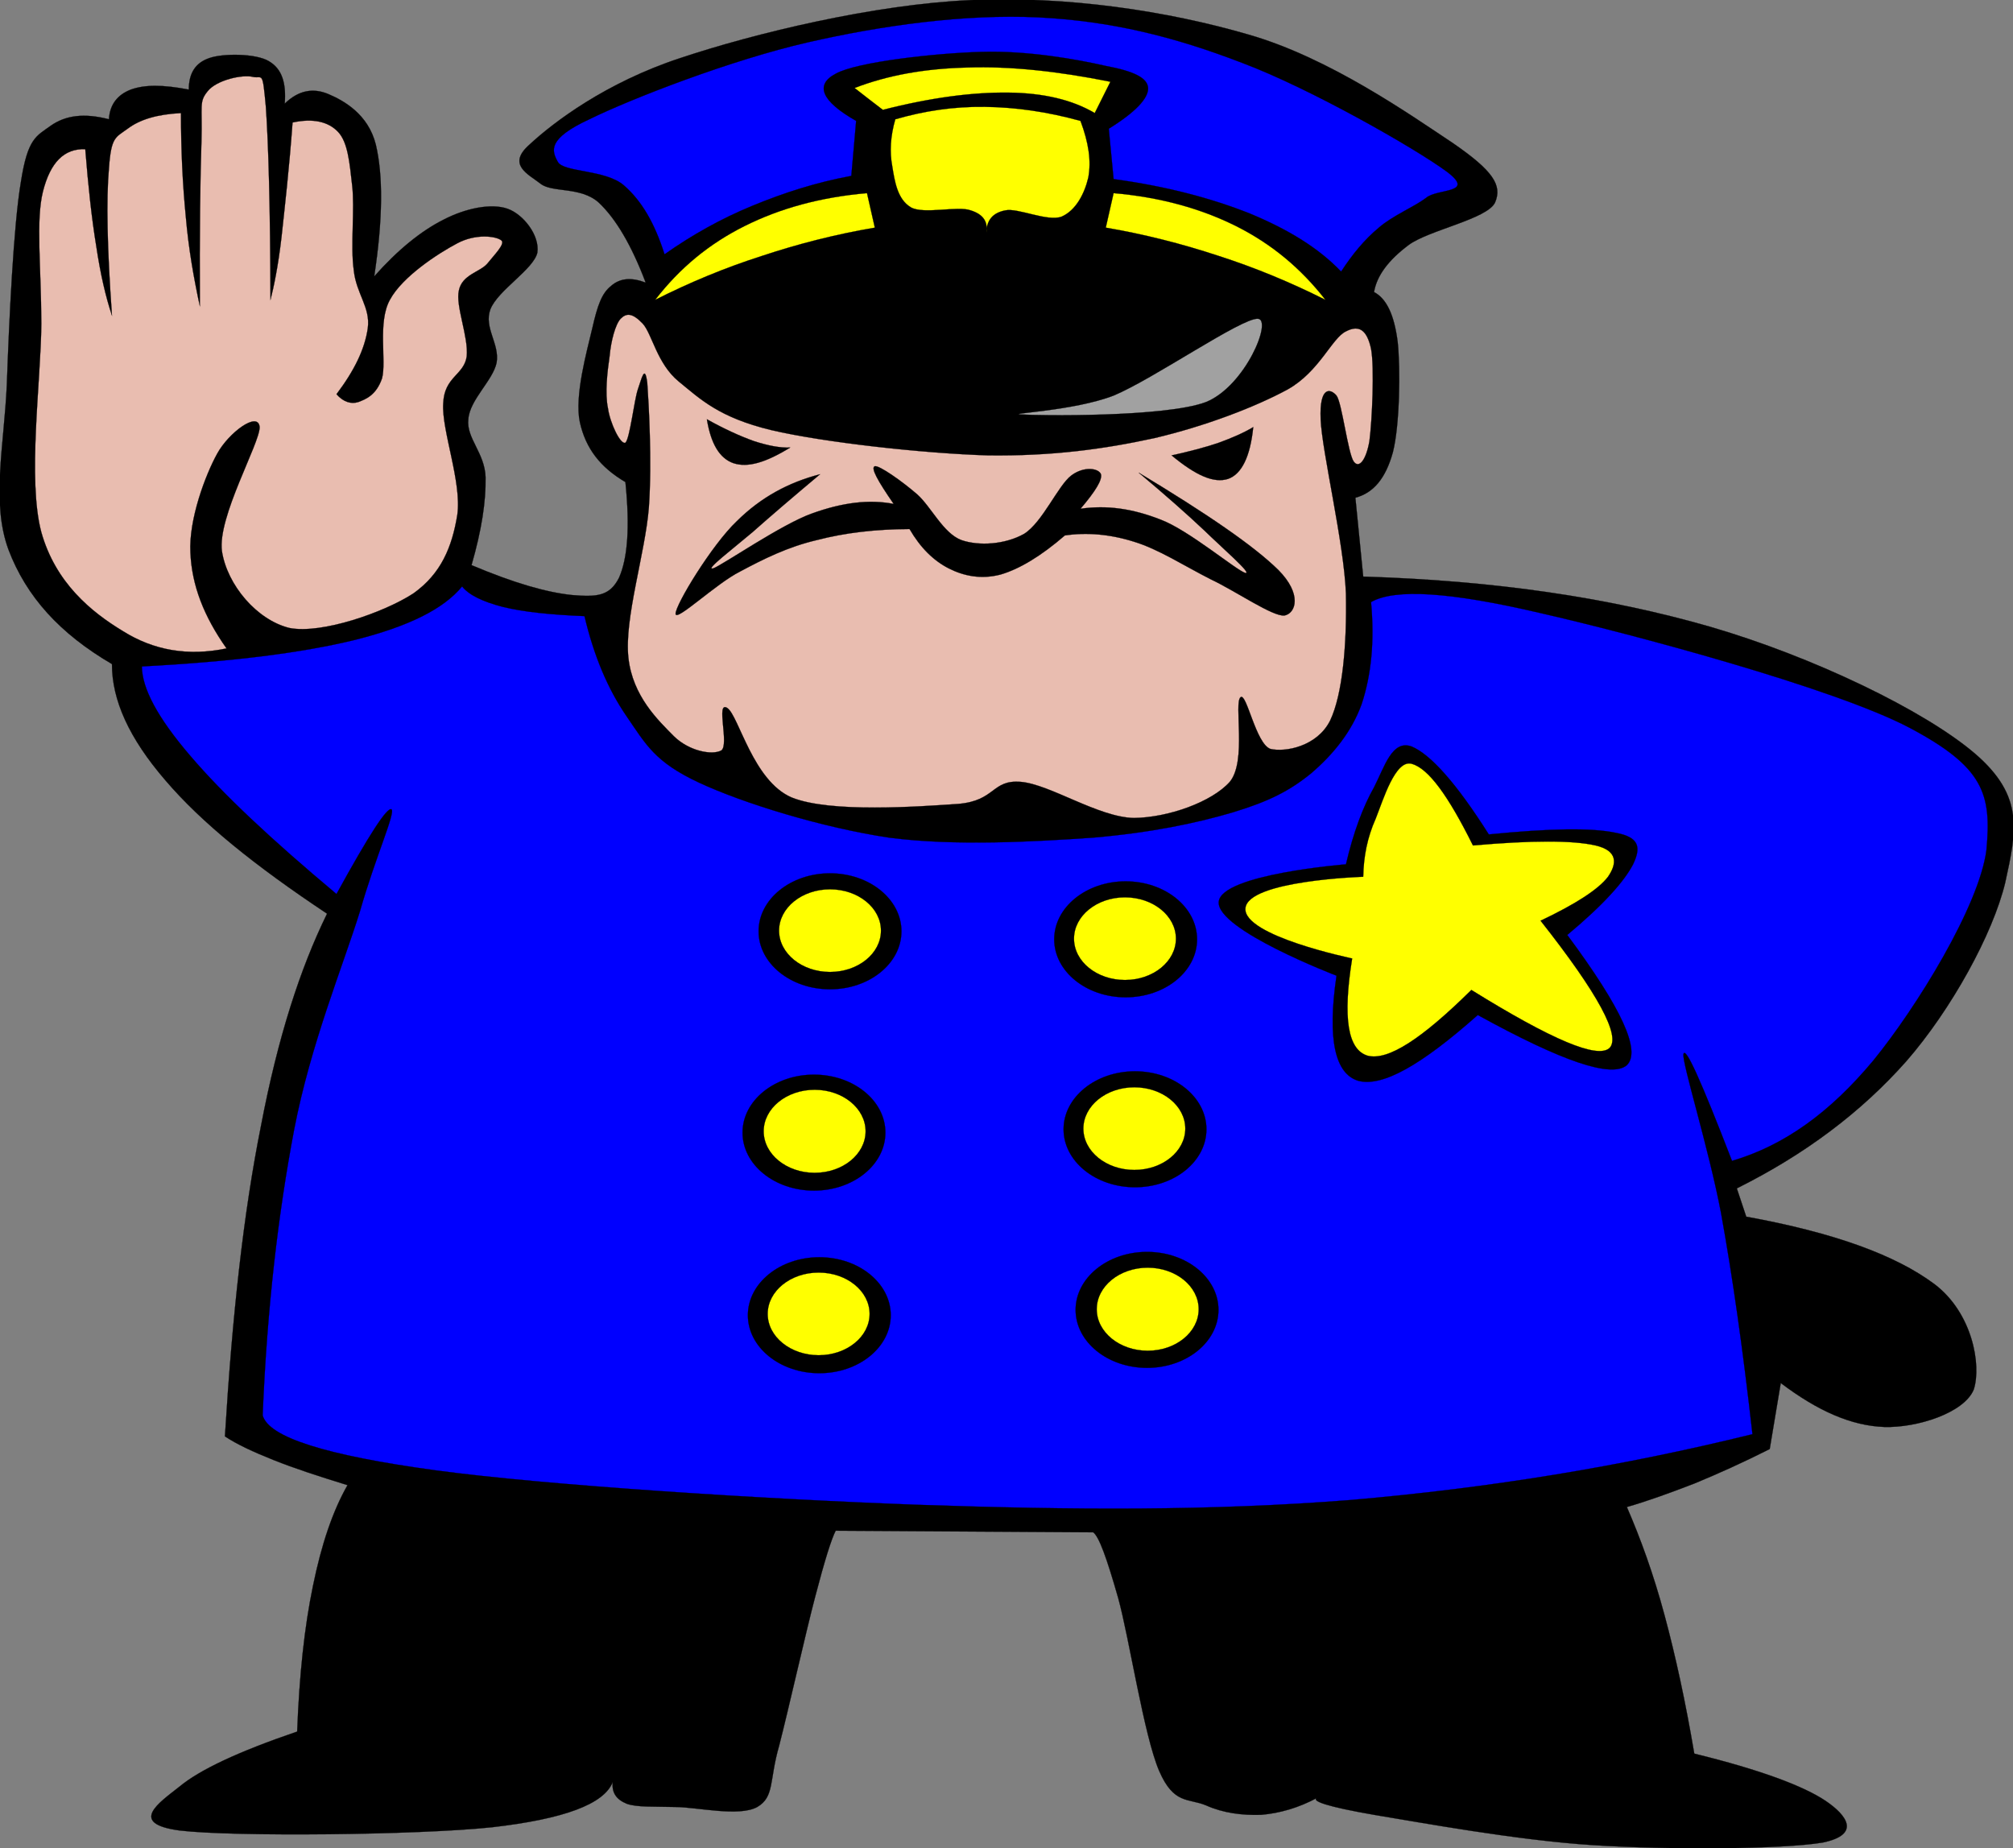
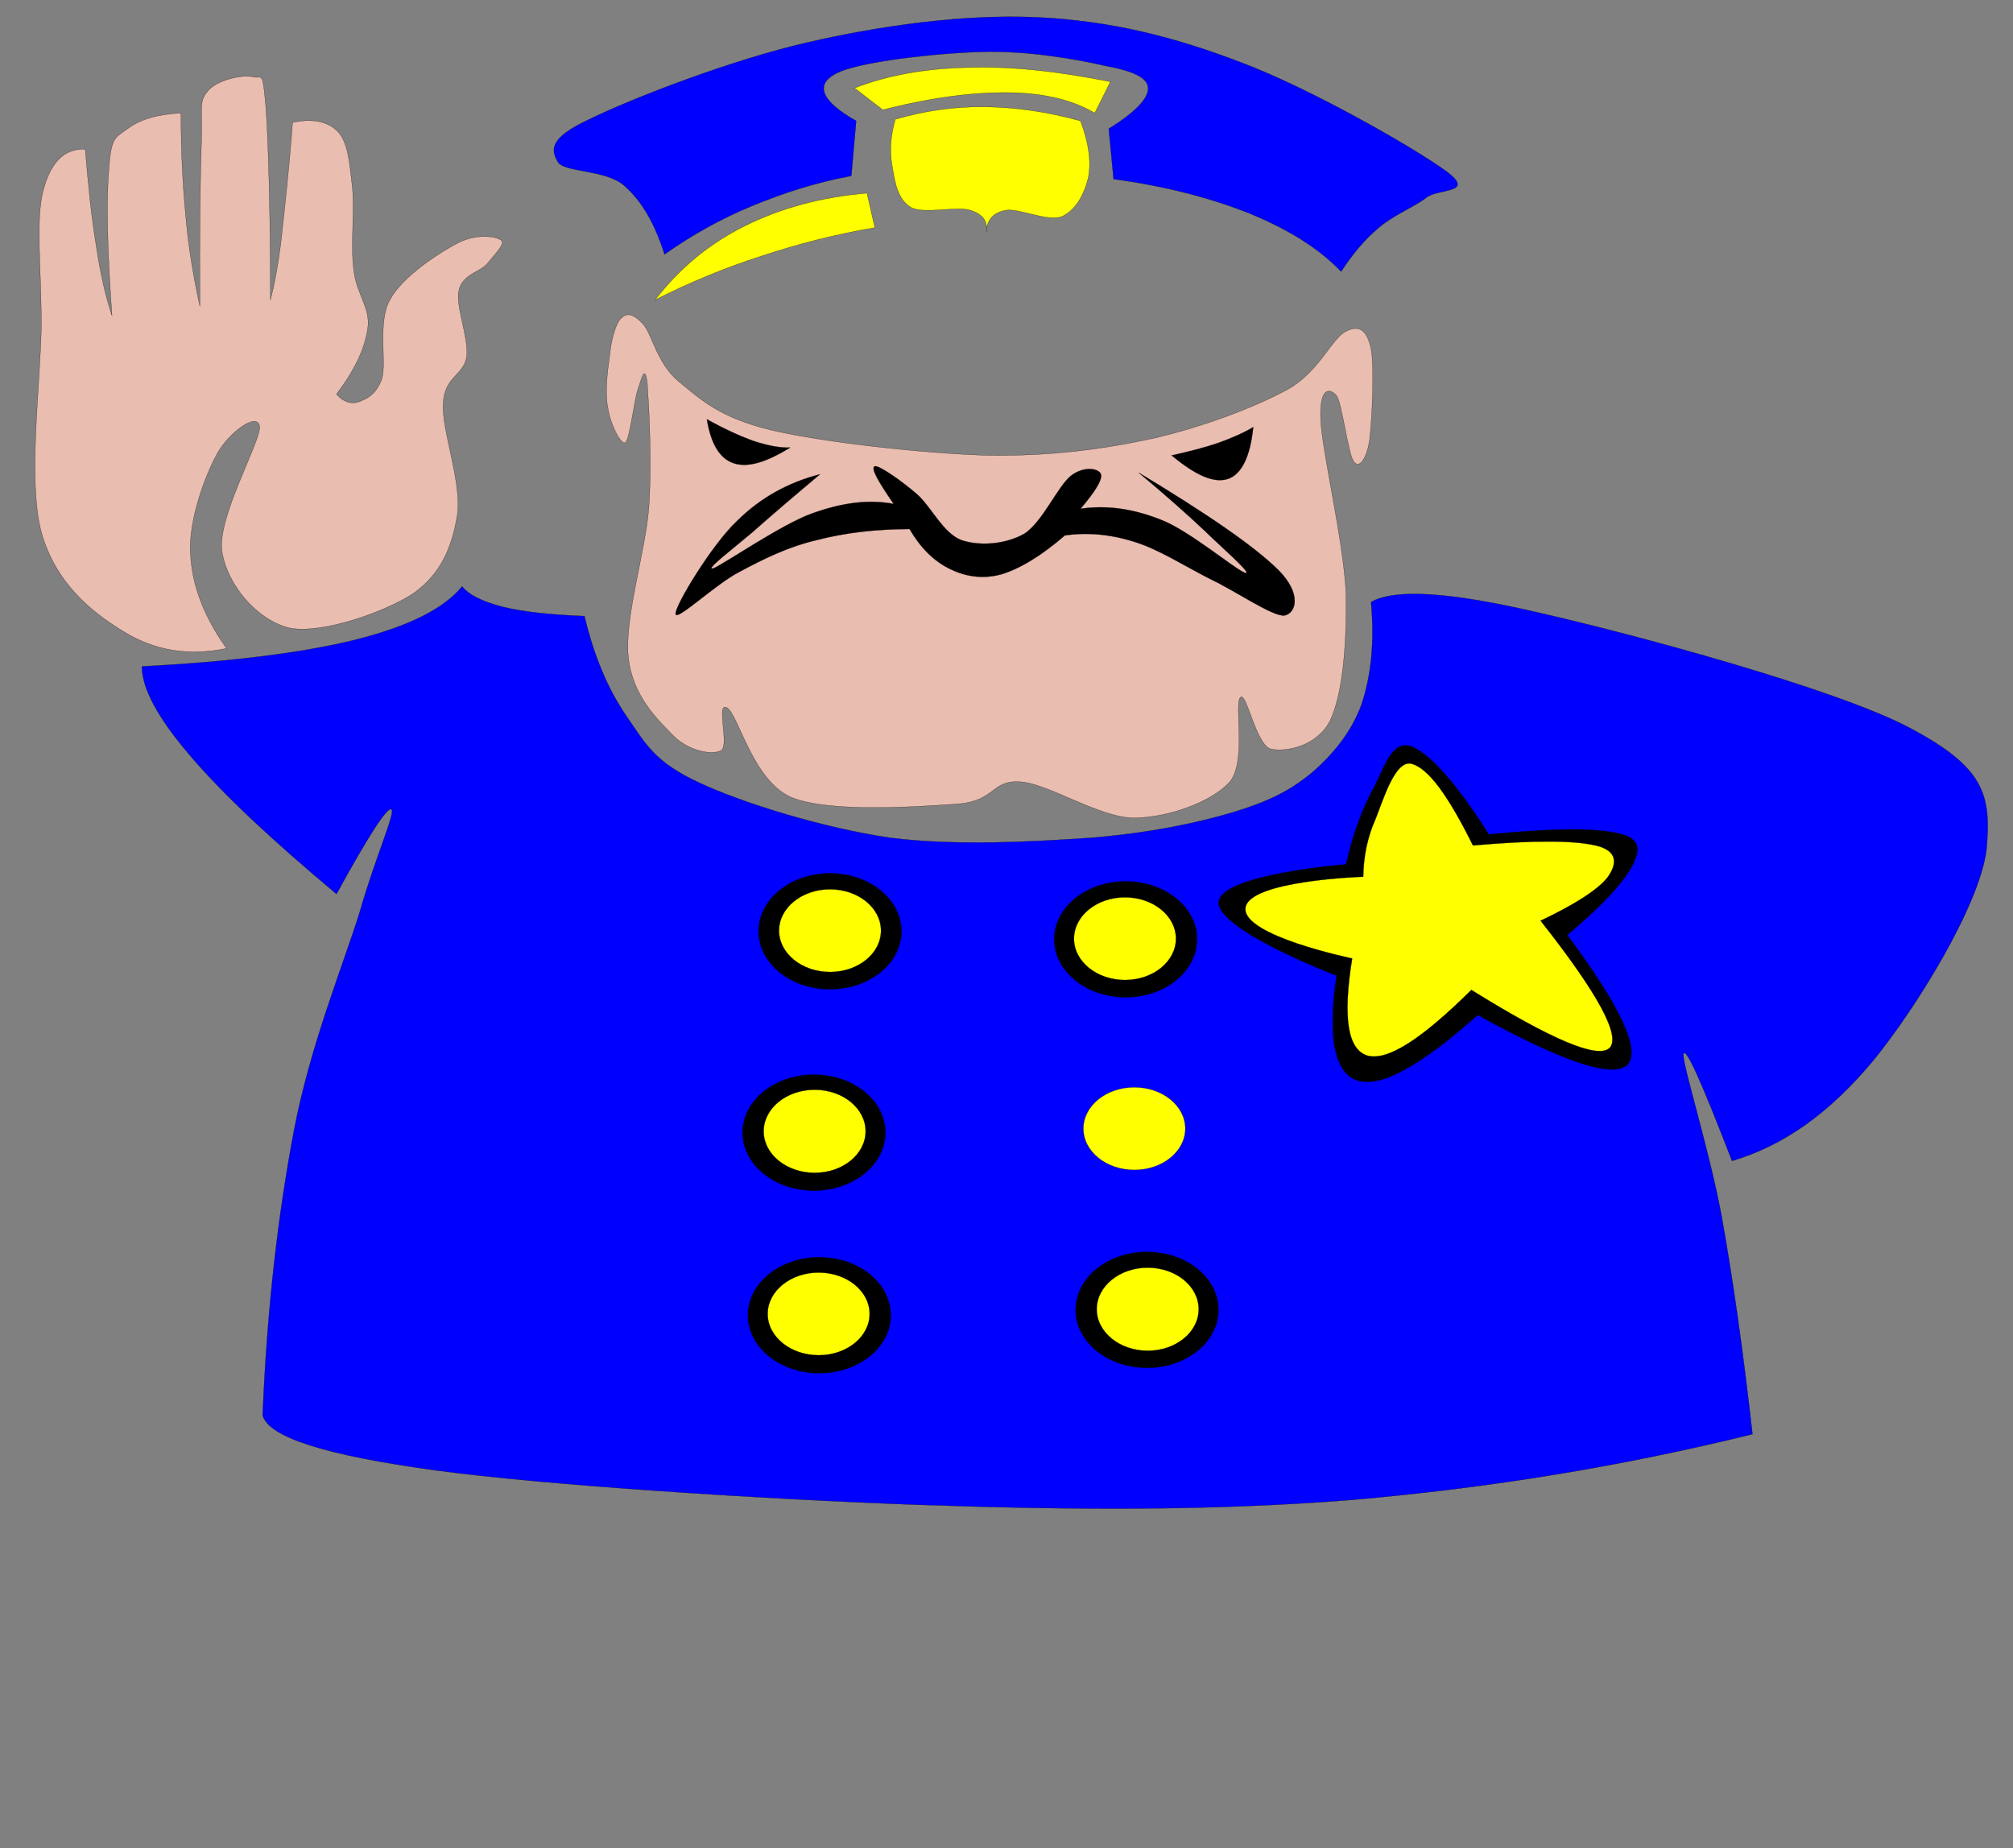
<svg xmlns="http://www.w3.org/2000/svg" xmlns:ns1="http://ns.adobe.com/AdobeIllustrator/10.0/" enable-background="new 0 0 361.168 331.604" height="331.604" ns1:pageBounds="0 792 612 0" ns1:rulerOrigin="0 0" ns1:viewOrigin="125.0005 561" overflow="visible" space="preserve" viewBox="0 0 361.168 331.604" width="361.168">
  <rect x="0" y="0" width="361.168" height="331.604" fill="#808080" stroke="none" />
  <g ns1:dimmedPercent="50" ns1:layer="yes" ns1:rgbTrio="#4F008000FFFF" id="Layer_1">
    <g>
-       <path clip-rule="evenodd" d="     M115.848,50.706c-2.556-0.972-4.572-0.828-6.192,0.576c-1.692,1.332-2.448,3.492-3.384,7.596     c-0.972,4.14-3.24,12.168-2.232,16.884c1.044,4.68,3.636,8.064,8.172,10.728c0.828,8.136,0.396,13.68-1.152,17.172     c-1.692,3.348-4.032,3.456-8.424,3.096c-4.536-0.468-10.368-2.124-18.036-5.364c1.8-6.264,2.592-11.34,2.52-15.768     c-0.144-4.392-3.492-7.02-3.096-10.404c0.252-3.528,4.392-6.912,5.076-10.152c0.576-3.384-2.34-6.3-1.116-9.576     c1.332-3.42,7.704-7.128,8.424-10.152c0.468-3.132-2.556-6.912-5.328-7.884c-2.916-1.044-7.56-0.108-11.556,1.98     c-3.996,2.016-8.172,5.4-12.384,10.152c1.584-10.44,1.584-18.18,0.288-23.652c-1.368-5.472-5.76-7.884-8.46-9.036     c-2.772-1.188-5.4-0.72-7.884,1.692c0.288-3.744-0.504-6.228-2.808-7.596c-2.34-1.44-8.316-1.44-10.728-0.576     c-2.448,0.828-3.672,2.664-3.672,5.652c-4.68-0.9-7.92-0.9-10.404,0c-2.34,0.9-3.78,2.628-3.924,5.328     c-4.428-1.152-7.776-0.72-10.44,1.152c-2.628,1.908-4.14,2.231-5.364,10.116c-1.332,7.848-2.124,25.2-2.52,36.36     C0.72,80.046-1.584,90.126,1.512,98.586c3.204,8.46,9.216,15.084,18.576,20.556c0,6.48,3.06,13.284,9.576,20.844     c6.48,7.596,16.02,15.3,29.016,23.94c-4.824,9.828-8.82,22.176-11.844,38.016c-3.168,15.805-5.148,34.021-6.48,55.764     c2.124,1.404,5.04,2.773,8.748,4.248c3.708,1.477,7.992,2.881,13.248,4.5c-2.664,4.645-4.68,10.656-6.192,18.037     c-1.548,7.451-2.448,15.984-2.844,26.172c-10.656,3.637-17.496,6.875-21.096,9.863c-3.636,2.881-9.324,6.625,0,7.885     c9.576,1.152,42.732,0.828,56.016-0.576c12.924-1.477,20.16-4.141,21.708-8.137c-0.216,1.873,0.576,3.133,2.52,3.924     c1.872,0.648,4.788,0.469,8.748,0.576c3.996,0.037,11.376,1.801,14.652,0c3.132-1.836,2.124-4.752,3.924-10.979     c1.656-6.408,4.788-20.377,6.48-26.785c1.692-6.48,2.916-10.367,3.672-11.809l46.189,0.289c1.043,0.721,2.447,4.607,4.5,11.809     c1.979,7.164,4.607,24.623,7.344,30.996c2.627,6.084,5.256,4.859,8.424,6.191c3.061,1.367,6.443,1.799,9.863,1.691     c3.313-0.287,6.697-1.225,10.152-3.096c-1.439,0.576,1.801,1.656,10.115,3.096c8.316,1.369,25.668,4.572,39.277,5.436     c13.607,0.865,34.02,0.756,41.256-0.467c6.84-1.439,4.355-4.861,0.467-7.488c-3.924-2.629-11.627-5.545-23.543-8.461     c-1.584-9.322-3.313-17.314-5.328-24.803s-4.32-13.789-6.768-19.441c3.852-1.115,7.703-2.52,12.096-4.211     c4.283-1.764,8.748-3.779,13.535-6.191l1.98-11.844c6.66,5.039,12.672,7.668,18.576,7.883c5.867,0.18,14.363-2.52,16.057-6.732     c1.402-4.391-0.252-13.752-7.057-18.898c-6.947-5.186-17.928-9.217-33.768-12.098l-1.693-5.076     c12.277-6.119,22.32-13.68,30.42-22.822c8.064-9.252,15.553-22.861,17.748-32.077c2.018-9.252,3.42-15.444-5.363-23.04     c-9.035-7.776-29.16-17.46-47.592-22.824c-18.504-5.328-38.881-8.28-62.244-9l-1.404-14.148c3.24-0.864,5.436-3.456,6.732-8.172     c1.225-4.824,1.367-14.832,0.863-19.728c-0.611-4.86-1.979-7.812-4.248-9c0.504-2.988,2.629-5.76,6.229-8.46     c3.637-2.664,14.076-4.644,15.48-7.596c1.332-3.096-0.324-5.688-7.596-10.692c-7.596-5.04-22.068-15.264-36.613-19.44     c-14.688-4.284-32.65-6.948-49.859-6.192c-17.28,0.756-38.772,5.94-52.128,10.404c-13.356,4.392-22.788,11.556-27.036,15.516     c-4.104,3.6-0.252,5.292,1.98,7.02c2.052,1.656,7.2,0.468,10.44,3.384C110.52,39.258,113.328,44.046,115.848,50.706z" fill-rule="evenodd" ns1:knockout="Off" stroke="#000000" stroke-miterlimit="10" stroke-width="0.036" />
      <path clip-rule="evenodd" d="     M40.644,116.334c-6.876,1.44-13.068,0.36-18.576-3.096c-5.724-3.456-12.096-8.676-14.652-17.748     c-2.52-9.432-0.072-27.144,0-37.44C7.379,47.754,6.408,39.582,7.704,34.362c1.332-5.256,3.816-7.74,7.596-7.596     c0.54,6.732,1.152,12.42,1.98,17.46c0.756,5.04,1.692,9.036,2.808,12.384c-0.864-12.132-1.044-20.808-0.54-26.46     c0.396-5.616,1.188-5.472,3.348-7.056c2.196-1.656,5.292-2.592,9.576-2.808c0,6.66,0.288,12.672,0.864,18.576     c0.504,5.832,1.44,11.052,2.52,16.056c-0.072-13.428,0.072-23.004,0.288-29.556c0.18-6.516-0.468-7.056,1.116-9     c1.584-2.016,6.3-3.06,8.172-2.556c1.692,0.324,1.656-1.26,2.268,5.364c0.468,6.768,0.792,18.036,0.828,34.632     c0.576-2.268,1.368-5.976,1.98-11.268c0.576-5.364,1.368-12.168,1.98-20.556c3.636-0.792,6.408-0.18,8.172,1.692     c1.728,1.836,2.052,5.4,2.52,9.576c0.504,4.14-0.324,10.872,0.288,15.192c0.432,4.284,3.024,6.66,2.52,10.44     c-0.54,3.78-2.412,7.596-5.616,11.844c1.188,1.368,2.592,1.836,3.924,1.404c1.332-0.504,3.204-1.224,4.248-4.248     c0.828-3.132-0.828-10.044,1.404-14.076c2.232-4.176,8.676-8.352,12.096-10.152c3.312-1.764,6.912-1.296,7.884-0.54     c0.828,0.576-1.26,2.628-2.52,4.212c-1.332,1.512-4.5,1.944-5.076,4.788c-0.648,2.736,1.764,8.352,1.404,11.844     c-0.504,3.384-4.032,3.6-4.212,8.424c-0.324,4.824,3.384,14.184,2.52,20.016c-0.936,5.76-2.916,10.548-7.884,14.076     c-5.184,3.384-16.488,7.344-22.248,6.192c-5.832-1.44-11.16-7.704-12.096-13.788c-0.828-6.084,6.804-19.332,6.768-22.248     c-0.252-2.952-5.58,1.008-7.632,4.788c-2.088,3.78-5.112,11.772-4.788,17.748C34.416,105.03,36.576,110.574,40.644,116.334z" fill="#E9BDB0" fill-rule="evenodd" ns1:knockout="Off" stroke="#000000" stroke-miterlimit="10" stroke-width="0.036" />
      <path clip-rule="evenodd" d="     M112.211,79.434c-0.9,0.396-2.772-3.564-3.132-6.192c-0.576-2.7-0.108-6.588,0.288-9.288c0.252-2.808,1.044-5.76,1.98-6.768     c1.044-1.044,2.088-1.08,3.96,0.864c1.692,1.836,2.556,7.2,6.48,10.404c3.888,3.168,7.2,6.444,16.596,8.712     c9.36,2.196,27.18,4.176,38.88,4.536c11.484,0.144,20.736-1.116,29.843-3.096c9.037-2.124,18.037-5.544,23.941-8.748     c5.688-3.204,7.92-9.216,10.439-10.404c2.412-1.26,3.779-0.18,4.5,3.096c0.648,3.312,0.18,13.104-0.289,16.596     c-0.574,3.312-1.836,5.004-2.807,3.672c-1.045-1.44-2.125-10.62-3.096-11.844c-1.08-1.296-3.098-1.728-2.846,4.248     c0.252,5.904,4.178,22.104,4.537,31.248c0.18,9.036-0.576,18.072-2.844,22.824c-2.34,4.644-8.029,5.688-10.693,5.076     c-2.627-0.9-4.283-10.152-5.363-9.288c-1.26,1.008,1.152,11.448-1.943,15.192c-3.205,3.6-11.016,6.408-17.209,6.48     c-6.408-0.144-14.975-6.012-20.268-6.48c-5.292-0.432-4.464,3.384-11.268,3.96c-6.984,0.468-22.896,1.656-29.844-1.152     c-6.948-2.952-9.504-14.652-11.556-16.056c-2.16-1.404,0.432,6.696-1.116,7.632c-1.656,0.864-5.724,0.108-8.46-2.556     c-2.844-2.88-7.416-7.2-8.172-14.076c-0.792-7.02,3.024-18.756,3.672-27.036c0.576-8.352-0.036-18.684-0.288-22.248     c-0.432-3.6-1.044-0.684-1.692,1.116C113.795,71.73,113.003,78.714,112.211,79.434z" fill="#E9BDB0" fill-rule="evenodd" ns1:knockout="Off" stroke="#000000" stroke-miterlimit="10" stroke-width="0.036" />
      <path clip-rule="evenodd" d="     M147.132,85.086c-5.688,1.476-10.62,4.14-14.94,8.424c-4.428,4.176-11.052,15.048-10.98,16.632c0.108,1.44,7.2-5.4,11.556-7.596     c4.248-2.268,8.568-4.428,13.788-5.652c5.148-1.332,10.512-1.944,16.632-1.98c1.944,3.348,4.284,5.652,7.02,7.056     c2.7,1.368,5.796,2.016,9.288,1.116c3.455-1.008,7.309-3.348,11.557-7.02c3.852-0.576,8.027-0.252,12.383,1.116     c4.428,1.332,9.18,4.428,13.824,6.768c4.5,2.124,11.125,6.732,13.213,6.48c2.051-0.432,3.168-3.852-1.117-8.172     c-4.391-4.32-12.744-10.044-25.055-17.46c4.68,3.924,8.566,7.344,11.807,10.404c3.133,3.06,8.641,7.812,7.344,7.596     c-1.547-0.396-10.188-7.704-15.227-9.576c-5.041-1.98-9.648-2.628-14.365-1.944c2.701-3.168,3.924-5.184,3.672-6.192     c-0.395-1.08-3.059-1.512-5.363,0.252c-2.34,1.8-5.148,8.388-8.424,10.44c-3.384,1.908-8.064,2.232-11.268,1.116     c-3.24-1.224-5.4-5.94-7.884-8.172c-2.772-2.412-6.84-5.256-7.632-5.076c-0.792,0.252,0.468,2.556,3.384,6.768     c-4.392-0.864-9.216-0.252-14.616,1.692c-5.436,1.908-16.02,9.216-17.748,9.864c-1.728,0.468,3.672-3.636,7.02-6.48     C138.204,92.646,142.2,89.226,147.132,85.086z" fill-rule="evenodd" ns1:knockout="Off" stroke="#000000" stroke-miterlimit="10" stroke-width="0.036" />
      <path clip-rule="evenodd" d="     M141.768,80.298c-1.872,0.072-4.032-0.36-6.48-1.152c-2.52-0.9-5.292-2.16-8.46-3.924c0.72,4.392,2.268,7.02,4.788,7.884     C134.171,83.934,137.375,82.998,141.768,80.298z" fill-rule="evenodd" ns1:knockout="Off" stroke="#000000" stroke-miterlimit="10" stroke-width="0.036" />
      <path clip-rule="evenodd" d="     M210.203,81.702c3.133-0.684,6.049-1.44,8.461-2.268c2.377-0.864,4.535-1.8,6.191-2.808c-0.539,5.328-2.088,8.424-4.5,9.288     C217.8,86.742,214.595,85.338,210.203,81.702z" fill-rule="evenodd" ns1:knockout="Off" stroke="#000000" stroke-miterlimit="10" stroke-width="0.036" />
-       <path clip-rule="evenodd" d="     M183.167,74.358c-2.736-0.18,9.432-0.612,16.633-3.384c7.164-2.988,22.967-13.968,25.883-13.788     c2.664,0.144-2.232,12.06-9.287,14.94C209.125,74.898,186.011,74.574,183.167,74.358z" fill="#A1A1A1" fill-rule="evenodd" ns1:knockout="Off" stroke="#000000" stroke-miterlimit="10" stroke-width="0.036" />
-       <path clip-rule="evenodd" d="     M237.816,53.802c-6.229-3.132-12.564-5.76-19.152-7.884c-6.66-2.196-13.32-3.888-20.268-5.076l1.404-6.192     c8.314,0.72,15.588,2.736,21.959,5.904C228.132,43.758,233.351,48.078,237.816,53.802z" fill="#FFFF00" fill-rule="evenodd" ns1:knockout="Off" stroke="#000000" stroke-miterlimit="10" stroke-width="0.036" />
      <path clip-rule="evenodd" d="     M117.54,53.802c6.192-3.132,12.528-5.76,19.152-7.884c6.624-2.196,13.284-3.888,20.268-5.076l-1.404-6.192     c-8.352,0.72-15.624,2.736-21.96,5.904C127.188,43.758,121.968,48.078,117.54,53.802z" fill="#FFFF00" fill-rule="evenodd" ns1:knockout="Off" stroke="#000000" stroke-miterlimit="10" stroke-width="0.036" />
      <path clip-rule="evenodd" d="     M160.632,21.402c-0.864,3.024-1.044,5.796-0.54,8.46c0.432,2.628,0.9,5.904,3.348,7.344c2.304,1.296,8.424-0.324,10.728,0.54     c2.304,0.72,3.096,2.088,2.808,3.96c0.036-2.16,1.116-3.528,3.384-3.96c2.232-0.504,7.595,2.088,10.117,1.116     c2.555-1.116,4.104-4.104,4.787-7.02c0.541-2.988,0.072-6.192-1.404-10.152c-6.012-1.656-11.592-2.448-17.171-2.52     C171.107,19.098,165.852,19.89,160.632,21.402z" fill="#FFFF00" fill-rule="evenodd" ns1:knockout="Off" stroke="#000000" stroke-miterlimit="10" stroke-width="0.036" />
      <path clip-rule="evenodd" d="     M153.324,15.786c5.868-2.268,12.528-3.492,20.268-3.672c7.668-0.252,16.164,0.648,25.632,2.556l-2.809,5.616v0     c-4.031-2.376-9.145-3.6-15.48-3.672c-6.408-0.072-13.788,0.864-22.536,3.096C156.708,18.414,155.016,17.118,153.324,15.786z" fill="#FFFF00" fill-rule="evenodd" ns1:knockout="Off" stroke="#000000" stroke-miterlimit="10" stroke-width="0.036" />
      <path clip-rule="evenodd" d="     M119.231,45.63c-1.764-5.544-4.068-9.576-7.308-12.384c-3.276-2.844-10.836-2.304-11.844-4.212     c-1.116-2.016-1.872-4.14,5.652-7.632c7.632-3.744,25.488-10.656,39.132-13.788c13.5-3.096,28.224-5.112,41.399-4.5     c13.033,0.648,24.264,3.42,36.613,8.172c12.275,4.608,30.959,15.3,36.611,19.44c5.473,4.068-1.621,3.024-3.637,4.788     c-2.088,1.584-5.975,3.168-8.459,5.328c-2.592,2.16-4.752,4.788-6.768,7.884c-4.105-4.284-9.506-7.56-16.346-10.404     c-6.875-2.736-14.939-4.896-24.479-6.192l-0.865-9.036c4.824-2.988,7.129-5.472,7.057-7.308c-0.107-1.836-2.592-3.023-7.596-3.96     c-5.184-1.188-14.041-2.771-22.249-2.52c-8.172,0.216-22.464,1.8-26.208,3.924c-3.78,1.98-2.556,4.932,3.672,8.46l-0.864,9.864     c-6.372,1.188-12.06,3.024-17.748,5.364C129.384,39.222,124.127,42.174,119.231,45.63z" fill="#0000FF" fill-rule="evenodd" ns1:knockout="Off" stroke="#000000" stroke-miterlimit="10" stroke-width="0.036" />
      <path clip-rule="evenodd" d="     M25.452,119.574c0.036,3.924,2.808,9.18,8.712,16.056c5.868,6.876,14.472,14.94,26.208,24.768     c5.868-10.692,9.108-15.66,9.864-15.192c0.756,0.576-2.88,8.568-5.652,18.288c-3.024,9.756-8.856,23.832-11.808,39.168     c-2.88,15.191-4.86,32.004-5.652,51.264c1.08,3.924,11.232,7.164,30.996,9.863c19.944,2.701,59.004,5.186,86.76,6.193     c27.468,0.936,52.308,1.115,77.437-0.865c25.092-2.16,48.707-6.047,72.107-11.807c-1.729-15.336-3.564-28.26-5.652-39.744     c-2.195-11.557-6.984-26.82-6.73-28.441c0.359-1.475,3.131,4.717,8.711,19.152c9.396-2.771,17.568-8.676,25.344-18     c7.705-9.432,19.008-27.719,20.305-37.763c0.936-10.044-0.432-14.868-13.824-21.96c-13.535-7.128-49.896-16.848-66.168-20.556     c-16.271-3.816-26.137-4.428-30.42-1.98c0.648,7.128,0.035,13.104-1.691,18.324c-1.836,5.076-5.221,9.108-9.037,12.384     c-3.889,3.168-7.561,5.04-14.076,7.02c-6.695,1.98-14.723,3.636-25.055,4.536c-10.441,0.72-24.769,1.548-36.613,0     c-11.988-1.8-26.136-6.156-34.092-9.864c-7.956-3.708-9.54-6.876-12.96-11.844c-3.456-5.004-5.94-11.016-7.596-18.036     c-6.192-0.252-10.98-0.756-14.652-1.656c-3.636-0.936-6.12-2.16-7.308-3.672c-3.312,4.032-9.504,7.128-19.152,9.576     C54.036,117.162,41.543,118.71,25.452,119.574z" fill="#0000FF" fill-rule="evenodd" ns1:knockout="Off" stroke="#000000" stroke-miterlimit="10" stroke-width="0.036" />
      <path clip-rule="evenodd" d="     M218.664,161.802c0.432-4.968,22.824-6.732,22.824-6.732c1.332-5.724,3.061-10.332,5.039-13.824     c1.908-3.708,3.24-8.604,6.77-7.308c3.383,1.44,7.99,6.552,13.822,15.768c10.908-1.08,18.361-1.224,22.789-0.288     c4.248,0.792,4.535,2.628,3.096,5.652c-1.584,3.06-5.291,7.236-11.809,12.672c9.865,13.283,13.248,20.844,10.693,23.363     c-2.736,2.34-11.521-0.611-26.748-9c-10.189,9.037-17.1,12.924-21.42,11.809c-4.176-1.225-5.617-7.416-3.924-18.863     C239.796,175.051,218.232,166.807,218.664,161.802z" fill-rule="evenodd" ns1:knockout="Off" stroke="#000000" stroke-miterlimit="10" stroke-width="0.036" />
      <path clip-rule="evenodd" d="     M223.451,162.954c0.434-5.004,21.133-5.652,21.133-5.652c0.072-3.6,0.721-7.02,2.232-10.404c1.367-3.42,3.527-10.692,6.48-9.864     c2.951,0.828,6.479,5.58,10.979,14.652c10.656-0.936,17.893-0.936,21.996,0c4.033,0.936,3.854,3.276,2.232,5.616     c-1.691,2.232-5.725,4.86-12.096,7.884c10.367,13.14,14.4,20.701,12.385,22.824c-2.125,2.016-10.297-1.404-24.805-10.404     c-8.928,8.82-14.939,12.709-18.576,11.809c-3.6-1.045-4.535-6.732-2.809-17.461C242.603,171.953,223.019,167.922,223.451,162.954     z" fill="#FFFF00" fill-rule="evenodd" ns1:knockout="Off" stroke="#000000" stroke-miterlimit="10" stroke-width="0.036" />
      <path clip-rule="evenodd" d="     M148.919,156.682c7.075,0,12.816,4.661,12.816,10.404c0,5.742-5.741,10.404-12.816,10.404c-7.074,0-12.816-4.662-12.816-10.404     C136.104,161.343,141.845,156.682,148.919,156.682" fill-rule="evenodd" ns1:knockout="Off" stroke="#000000" stroke-miterlimit="10" stroke-width="0.036" />
      <path clip-rule="evenodd" d="     M148.919,159.55c5.048,0,9.144,3.323,9.144,7.417c0,4.092-4.096,7.416-9.144,7.416c-5.047,0-9.144-3.324-9.144-7.416     C139.775,162.873,143.872,159.55,148.919,159.55" fill="#FFFF00" fill-rule="evenodd" ns1:knockout="Off" stroke="#000000" stroke-miterlimit="10" stroke-width="0.036" />
      <path clip-rule="evenodd" d="     M201.96,158.122c7.074,0,12.814,4.661,12.814,10.403c0,5.744-5.74,10.404-12.814,10.404c-7.076,0-12.816-4.66-12.816-10.404     C189.144,162.783,194.884,158.122,201.96,158.122" fill-rule="evenodd" ns1:knockout="Off" stroke="#000000" stroke-miterlimit="10" stroke-width="0.036" />
      <path clip-rule="evenodd" d="     M201.839,160.99c5.047,0,9.145,3.323,9.145,7.417s-4.098,7.416-9.145,7.416s-9.145-3.322-9.145-7.416     S196.792,160.99,201.839,160.99" fill="#FFFF00" fill-rule="evenodd" ns1:knockout="Off" stroke="#000000" stroke-miterlimit="10" stroke-width="0.036" />
-       <path clip-rule="evenodd" d="     M203.64,192.201c7.074,0,12.816,4.662,12.816,10.404c0,5.744-5.742,10.404-12.816,10.404s-12.816-4.66-12.816-10.404     C190.824,196.863,196.566,192.201,203.64,192.201" fill-rule="evenodd" ns1:knockout="Off" stroke="#000000" stroke-miterlimit="10" stroke-width="0.036" />
      <path clip-rule="evenodd" d="     M203.519,195.07c5.049,0,9.145,3.322,9.145,7.416s-4.096,7.416-9.145,7.416c-5.047,0-9.143-3.322-9.143-7.416     S198.472,195.07,203.519,195.07" fill="#FFFF00" fill-rule="evenodd" ns1:knockout="Off" stroke="#000000" stroke-miterlimit="10" stroke-width="0.036" />
      <path clip-rule="evenodd" d="     M205.8,224.602c7.074,0,12.814,4.662,12.814,10.404s-5.74,10.404-12.814,10.404s-12.816-4.662-12.816-10.404     S198.726,224.602,205.8,224.602" fill-rule="evenodd" ns1:knockout="Off" stroke="#000000" stroke-miterlimit="10" stroke-width="0.036" />
      <path clip-rule="evenodd" d="     M205.919,227.434c5.047,0,9.145,3.338,9.145,7.453c0,4.113-4.098,7.451-9.145,7.451s-9.145-3.338-9.145-7.451     C196.775,230.771,200.873,227.434,205.919,227.434" fill="#FFFF00" fill-rule="evenodd" ns1:knockout="Off" stroke="#000000" stroke-miterlimit="10" stroke-width="0.036" />
      <path clip-rule="evenodd" d="     M147,225.563c7.075,0,12.816,4.66,12.816,10.404c0,5.742-5.741,10.402-12.816,10.402c-7.074,0-12.816-4.66-12.816-10.402     C134.184,230.223,139.925,225.563,147,225.563" fill-rule="evenodd" ns1:knockout="Off" stroke="#000000" stroke-miterlimit="10" stroke-width="0.036" />
      <path clip-rule="evenodd" d="     M146.879,228.311c5.048,0,9.144,3.322,9.144,7.416s-4.096,7.416-9.144,7.416c-5.047,0-9.144-3.322-9.144-7.416     S141.832,228.311,146.879,228.311" fill="#FFFF00" fill-rule="evenodd" ns1:knockout="Off" stroke="#000000" stroke-miterlimit="10" stroke-width="0.036" />
      <path clip-rule="evenodd" d="     M146.04,192.803c7.075,0,12.816,4.66,12.816,10.402c0,5.744-5.741,10.404-12.816,10.404c-7.074,0-12.816-4.66-12.816-10.404     C133.224,197.463,138.965,192.803,146.04,192.803" fill-rule="evenodd" ns1:knockout="Off" stroke="#000000" stroke-miterlimit="10" stroke-width="0.036" />
      <path clip-rule="evenodd" d="     M146.16,195.514c5.047,0,9.144,3.338,9.144,7.453c0,4.113-4.097,7.451-9.144,7.451s-9.144-3.338-9.144-7.451     C137.016,198.852,141.112,195.514,146.16,195.514" fill="#FFFF00" fill-rule="evenodd" ns1:knockout="Off" stroke="#000000" stroke-miterlimit="10" stroke-width="0.036" />
    </g>
  </g>
</svg>